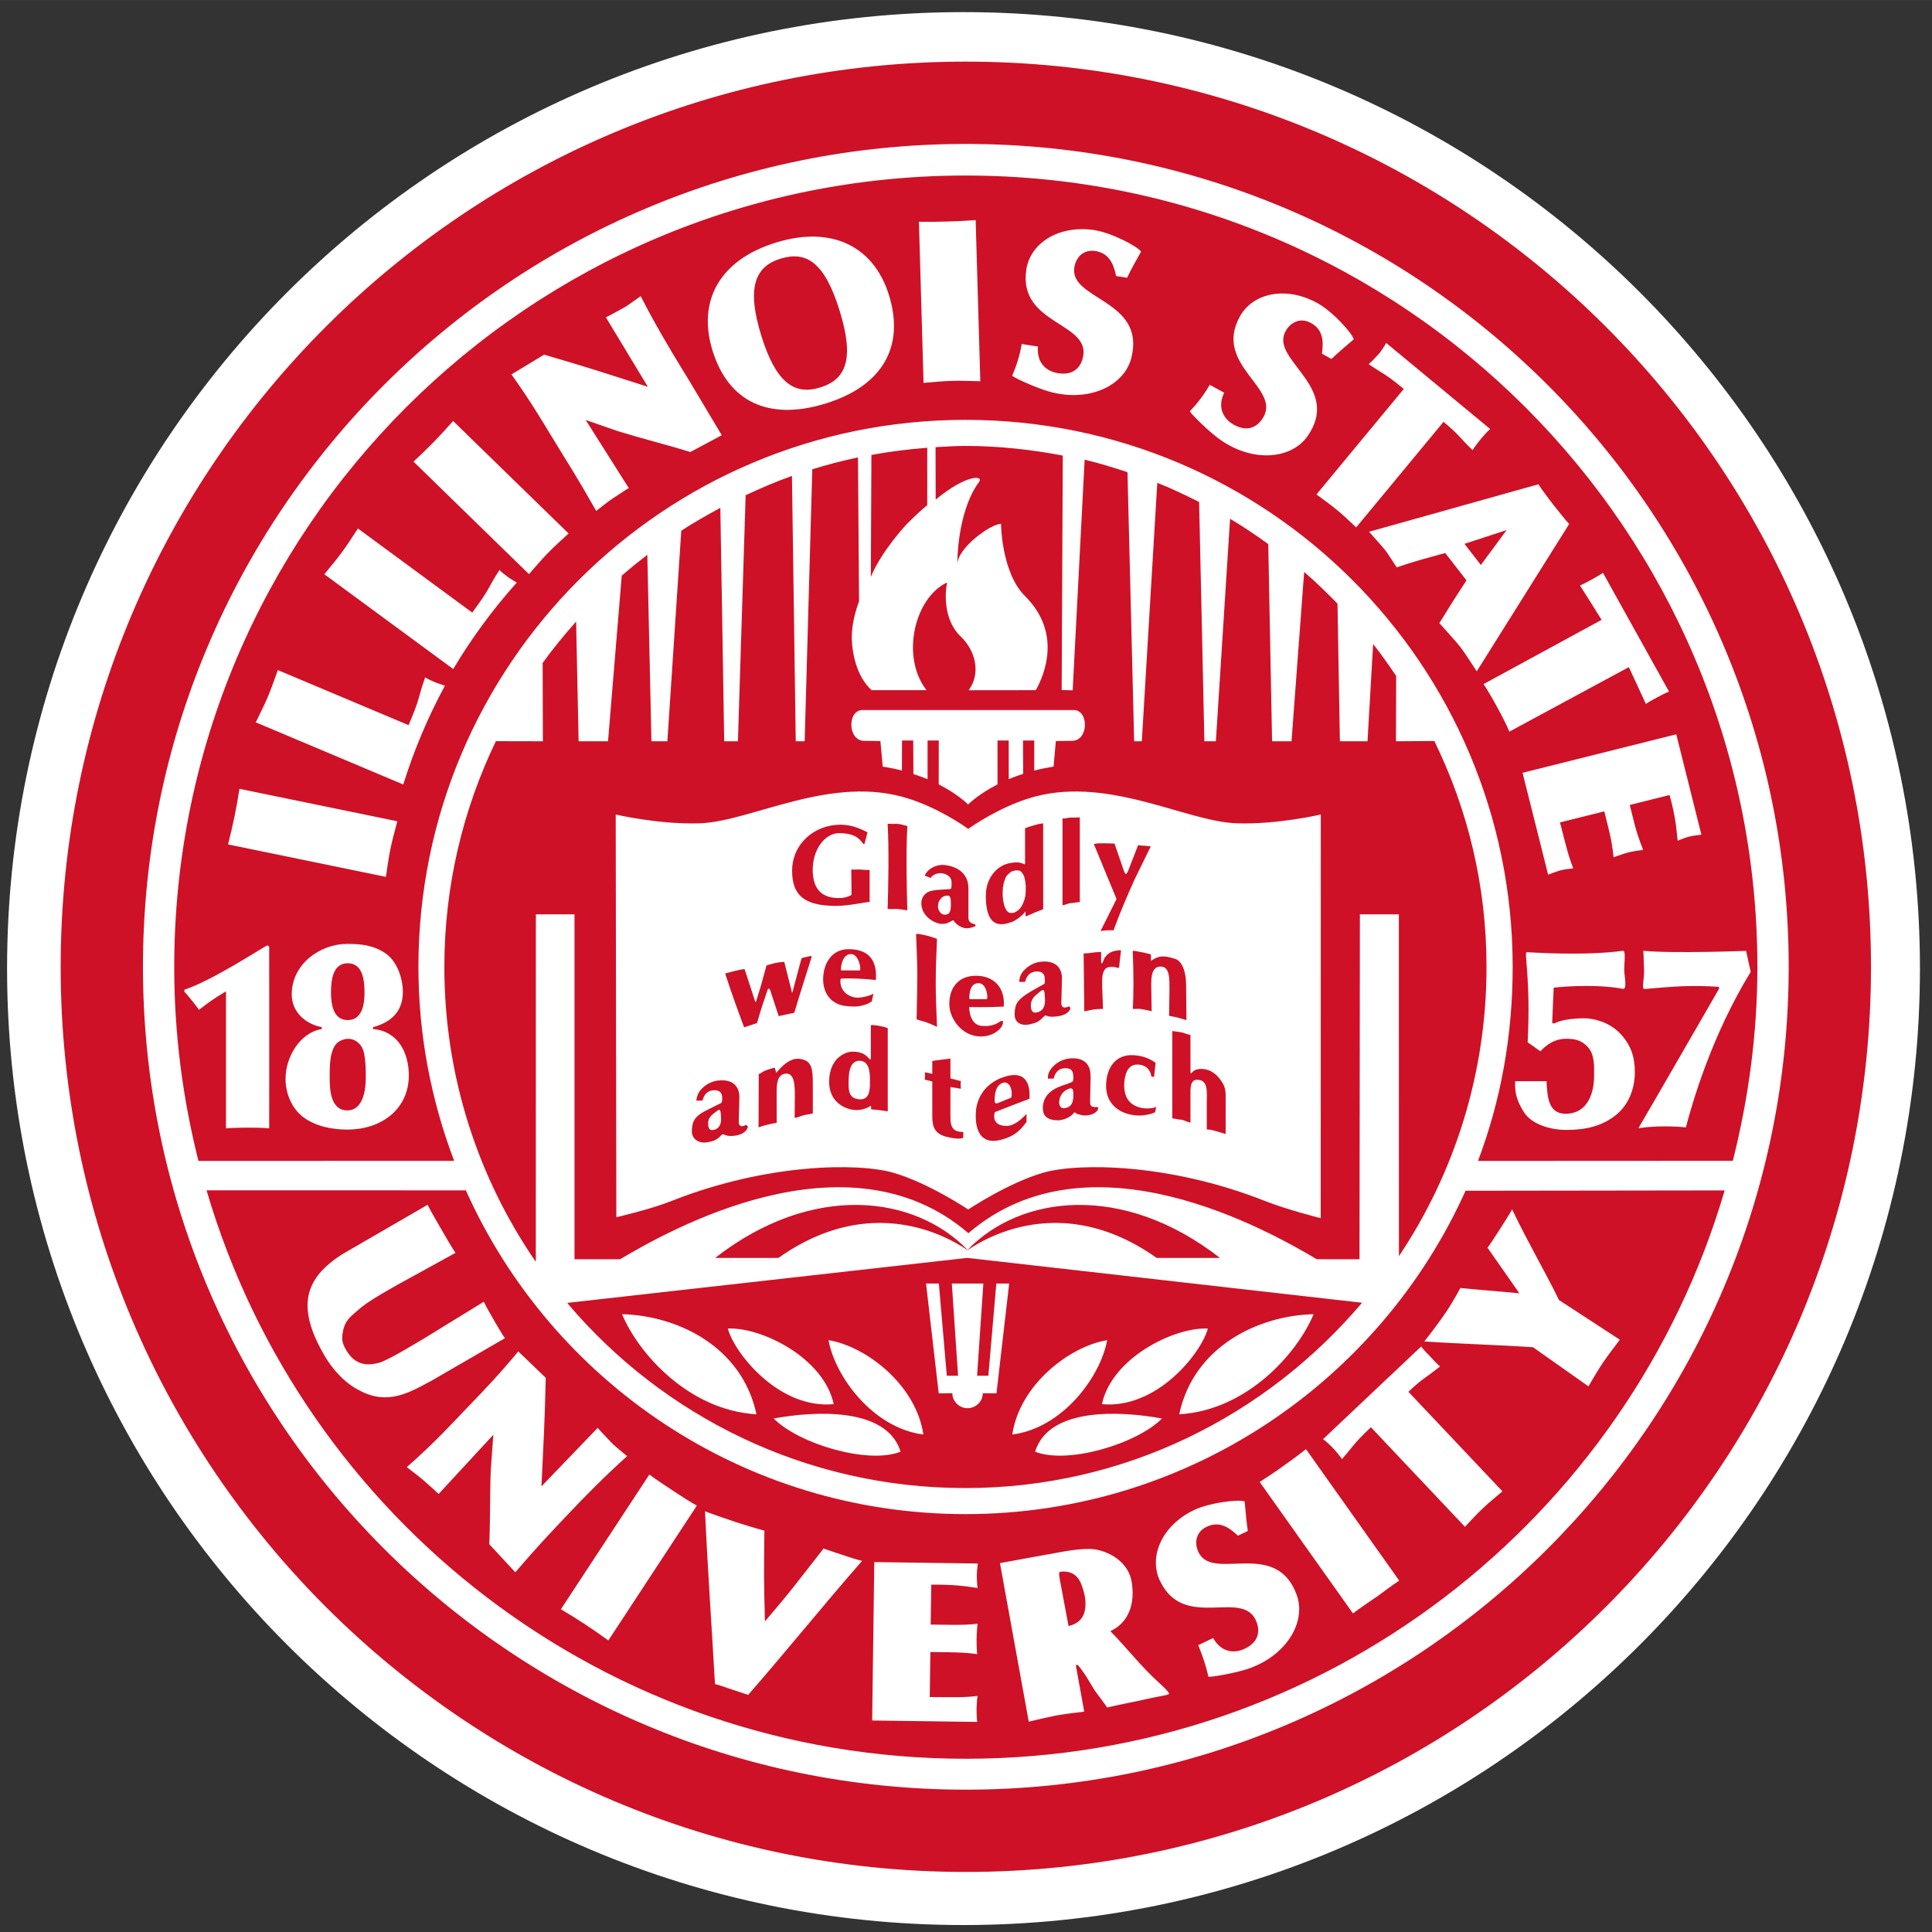
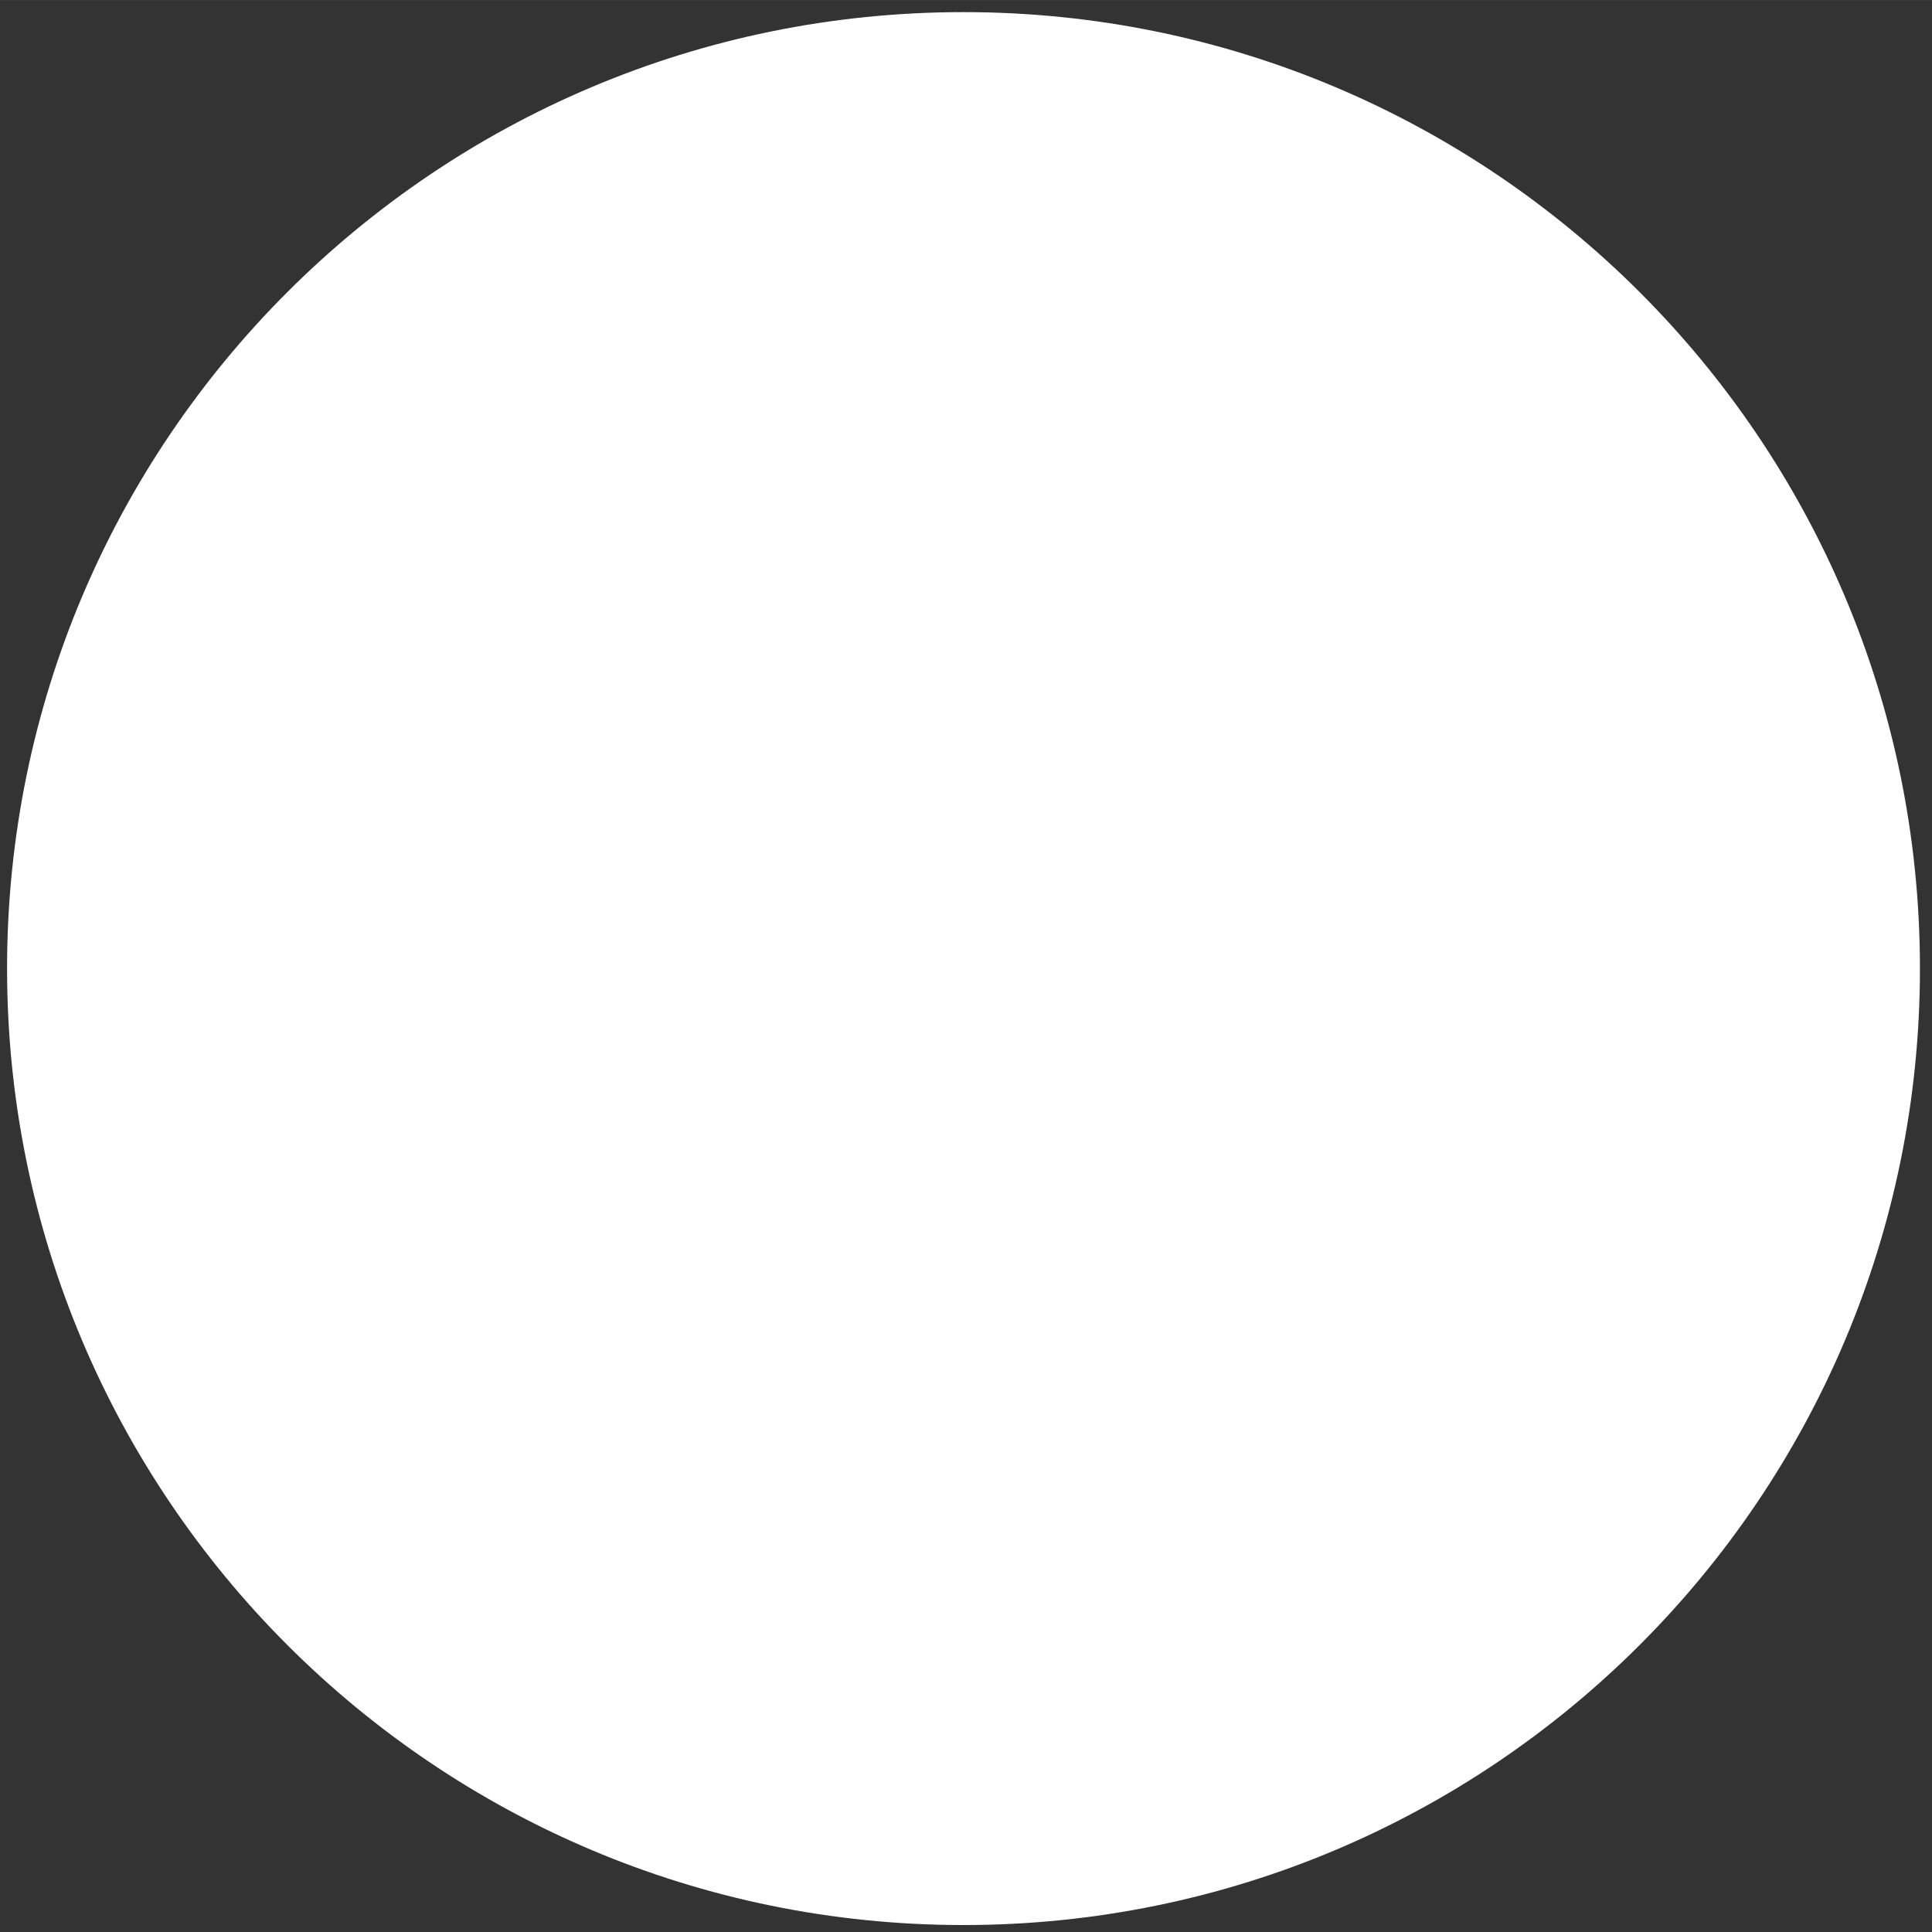
<svg xmlns="http://www.w3.org/2000/svg" xml:space="preserve" height="202.01" viewBox="0 0 202 202.005" width="202" version="1.1">
  <rect x="0" y="0" width="202" height="202.005" fill="#333333" stroke="none" />
  <g transform="matrix(1.25 0 0 -1.25 -303.2 853.63)">
    <g style="" transform="matrix(2.09 0 0 2.09 -351 -654.83)">
      <path d="m322.56 639.58c-21.139 0-38.277-17.138-38.277-38.276 0-21.141 17.138-38.281 38.277-38.281 21.14 0 38.278 17.14 38.278 38.281 0 21.138-17.138 38.276-38.278 38.276" fill="#fff" />
-       <path d="m314.72 600.45c-0.158-0.461-0.274-0.795-0.422-1.329l-0.518-0.171c-0.269 0.727-0.503 1.364-0.757 2.152 0 0 0.154 0.048 0.374 0.101 0.228 0.054 0.295 0.074 0.404 0.071l0.415-1.271c0.021-0.065 0.035-0.05 0.057 0.02 0.156 0.504 0.22 0.719 0.403 1.401 0 0 0.213 0.071 0.336 0.096 0.219 0.043 0.276 0.043 0.375 0.05l0.302-1.197c0.016-0.042 0.016-0.071 0.042 0.041 0.137 0.529 0.349 1.302 0.349 1.302 0.07 0.03 0.145 0.036 0.236 0.062 0.075 0.022 0.159 0.028 0.174 0.011-0.178-0.574-0.471-1.475-0.701-2.254l-0.624-0.137-0.349 1.061c-0.024 0.05-0.081 0.054-0.096-0.009m-1.857-5.819c-0.165-0.187-0.31-0.238-0.542-0.28-0.376-0.066-0.643 0.148-0.632 0.447 0.013 0.399 0.097 0.599 0.66 0.869 0.049 0.021 0.378 0.188 0.509 0.253 0.038 0.018 0.048 0.126 0.048 0.187 0 0.222-0.102 0.326-0.314 0.326-0.337 0-0.44-0.263-0.476-0.414l-0.241-0.004c-0.018 0.064 0.038 0.206 0.058 0.259 0.074 0.177 0.367 0.513 0.851 0.551 0.527 0.043 0.807-0.219 0.807-0.677l-0.026-0.979c0.007-0.3 0.286-0.126 0.297-0.12l0.07-0.068c-0.006-0.107-0.142-0.325-0.537-0.37-0.273-0.031-0.335 0.02-0.429 0.051-0.044 0.034-0.103-0.031-0.103-0.031m14.352 9.327c-0.115 0.011-0.231-0.037-0.345-0.037-0.117 0-0.231-0.076-0.347-0.086v3.473c0.116-0.01 0.22 0.036 0.336 0.036s0.241 0 0.356 0.009v-3.395zm-7.691 3.139c0.116-0.008 0.262-0.004 0.378-0.004 0.117 0 0.209-0.041 0.411-0.087-0.061-1.042-0.023-2.629 0-3.373-0.194 0.028-0.26 0.042-0.411 0.053-0.116 0-0.262-0.009-0.378 0 0.023 0.744 0.063 2.37 0 3.411m2.513-11.711c-0.007-0.458 0.122-0.624 0.518-0.624l-0.006-0.234c-0.162-0.064-0.416-0.019-0.633 0.032-0.501 0.114-0.605 0.397-0.605 0.824v1.401l-0.299 0.071c0.013 0.106 0.013 0.189 0 0.295l0.299-0.061v0.513c-0.062-0.004 0.746 0.104 0.726 0.092v-0.79l0.418-0.106c-0.012-0.106-0.012-0.201 0-0.307l-0.418 0.069v-1.175zm8.193 0.167c-0.155-0.083-0.492-0.148-0.729-0.13-0.76 0.053-1.234 0.509-1.234 1.175 0 0.73 0.38 1.282 1.099 1.237 0.393-0.024 0.666-0.147 0.883-0.307l-0.062-0.566-0.113 0.024c-0.003 0.155-0.144 0.477-0.561 0.475-0.408-0.003-0.509-0.436-0.524-0.835 0.011-0.476 0.197-0.773 0.65-0.891 0.187-0.049 0.529-0.041 0.633 0.038l-0.042-0.22zm-3.277 1.441c0 0.222-0.099 0.32-0.31 0.32-0.339 0-0.44-0.263-0.476-0.417h-0.229c-0.011 0.089 0.024 0.205 0.047 0.258 0.071 0.175 0.367 0.513 0.849 0.552 0.527 0.04 0.809-0.22 0.809-0.68 0.001-0.028 0.004-0.059 0.004-0.089l-0.02-0.923c0-0.171-0.007-0.28 0.301-0.252l0.026-0.049c-0.006-0.106-0.171-0.291-0.536-0.291-0.128 0-0.363 0.067-0.382 0.108-0.019 0.035-0.047 0.016-0.087-0.041-0.037-0.055-0.263-0.234-0.567-0.26-0.561-0.012-0.636 0.26-0.645 0.458-0.02 0.468 0.297 0.769 0.781 0.932 0.111 0.039 0.254 0.079 0.393 0.149 0.052 0.028 0.05 0.142 0.042 0.225m-1.179 2.388c-0.211-0.226-0.312-0.248-0.543-0.307-0.367-0.082-0.638 0.057-0.625 0.427 0.016 0.422 0.136 0.574 0.654 0.886 0.047 0.026 0.378 0.22 0.509 0.286 0.068 0.034 0.047 0.122 0.047 0.189 0 0.222-0.101 0.323-0.313 0.323-0.339 0-0.439-0.263-0.477-0.417h-0.231c-0.014 0.077 0.028 0.205 0.051 0.259 0.071 0.175 0.366 0.512 0.849 0.552 0.527 0.039 0.806-0.218 0.806-0.677l-0.025-0.983c0.006-0.296 0.294-0.133 0.304-0.13l0.062-0.056c-0.006-0.106-0.142-0.301-0.537-0.346-0.274-0.03-0.335-0.006-0.427 0.029-0.046 0.034-0.104-0.035-0.104-0.035m3.561 2.625c-0.001 0.022 0.255-0.029 0.359-0.05 0.176-0.043 0.232-0.046 0.367-0.089l0.002-0.259c0.229 0.149 0.398 0.271 0.978 0.078 0.248-0.084 0.428-0.47 0.428-1.041l0.014-1.406c-0.126 0.036-0.246 0.071-0.347 0.101-0.11 0.031-0.222 0.039-0.348 0.069l0.016 1.034c0 0.429 0.022 0.914-0.331 0.938-0.398 0.022-0.399-0.456-0.399-0.745l0.016-1.045c-0.14 0.044-0.325 0.071-0.429 0.091-0.115 0.025-0.213-0.008-0.326 0.006 0.036 0.504 0.036 1.44 0 2.318m-10.738 4.282c-0.02-0.012-0.055 0.011-0.065 0.027-0.172 0.242-0.405 0.407-0.956 0.407-0.562-0.005-1.068-0.662-1.05-1.508 0.014-0.796 0.425-1.093 1.055-1.091 0.229 0 0.388 0.063 0.499 0.128l-0.01 1.015c0.115-0.01 0.228 0.004 0.343 0 0.188-0.01 0.277-0.027 0.391-0.018v-1.28c-0.09 0.008-0.843-0.158-1.324-0.158-1.265-0.004-1.779 0.406-1.778 1.403 0.001 1.075 0.882 1.847 1.941 1.847 0.394 0 0.737-0.13 1.077-0.306l-0.123-0.466zm3.596-3.105c-0.048 0.077-0.048 0.056-0.153 0-0.105-0.057-0.169-0.095-0.358-0.095-0.316 0.028-0.776 0.305-0.808 0.781-0.021 0.302 0.176 0.478 0.354 0.531 0.16 0.046 0.312 0.052 0.613 0.071 0.093 0.006 0.206 0.004 0.224 0.032 0.019 0.056 0.016 0.152 0.018 0.192 0.013 0.168-0.047 0.319-0.288 0.399-0.233 0.08-0.478-0.042-0.549-0.165l-0.235 0.091c0.09 0.257 0.464 0.47 0.811 0.424 0.779-0.103 0.936-0.598 0.936-0.927v-1.167c0-0.17 0.073-0.226 0.251-0.274 0.045-0.011 0.04-0.091-0.005-0.093-0.305-0.116-0.429-0.069-0.582 0.006-0.064 0.034-0.182 0.119-0.229 0.194m2.831 2.415v1.32c0.128 0.047 0.259 0.089 0.36 0.118 0.142 0.042 0.219 0.06 0.364 0.078l0.002-3.435c-0.165-0.074-0.265-0.101-0.34-0.136-0.125-0.059-0.254-0.11-0.364-0.156l-0.006 0.198c-0.164-0.214-0.433-0.382-0.542-0.416-0.269-0.09-1.052-0.413-1.044 1.059 0.004 0.748 0.496 1.234 1.001 1.3 0.126 0.016 0.315 0.061 0.53-0.048 0.044-0.02 0.044 0.027 0.039 0.118m6.62-8.43c-0.001-0.081 0.027-0.061 0.058-0.034 0.028 0.032 0.086 0.146 0.377 0.151 0.395-0.005 0.634-0.253 0.78-0.458 0.138-0.19 0.192-0.357 0.192-0.581v-1.565c-0.155 0.045-0.289 0.086-0.408 0.122-0.101 0.029-0.205 0.055-0.347 0.061v1.049c0 0.429 0.075 0.93-0.377 0.938-0.294 0.01-0.276-0.348-0.276-0.643v-1.069c-0.107 0.008-0.288 0.116-0.394 0.116-0.105 0-0.226 0.051-0.332 0.043v3.503c0.106-0.01 0.229-0.033 0.364-0.053 0.114-0.018 0.191-0.075 0.362-0.104 0.001-0.283 0.003-1.394 0.001-1.476m-12.784-1.396s-0.01 0.076-0.069 0c0 0-0.181-0.108-0.364-0.12-0.295-0.077-1.323 0.114-1.239 1.258 0.064 0.853 0.676 1.062 0.914 1.065 0.288 0.002 0.49-0.062 0.653-0.249 0.056-0.065 0.095-0.108 0.096 0.004v1.276c0.006 0.043 0.042 0.039 0.089 0.033 0.059-0.006 0.193-0.014 0.28-0.039 0.101-0.026 0.154-0.014 0.309-0.087v-3.326c-0.167 0.024-0.223 0.035-0.332 0.049-0.137 0.016-0.227 0.016-0.339 0.036 0 0 0.011 0.053 0.002 0.1m-4.493 1.311c0.094 0.026 0.188 0.116 0.288 0.147 0.087 0.028 0.23 0.079 0.352 0.105l0.058-0.207c0.424 0.505 0.755 0.661 1.143 0.507 0.337-0.127 0.322-0.572 0.322-1.122v-1.009c-0.168-0.035-0.251-0.051-0.371-0.074-0.144-0.04-0.251-0.097-0.357-0.104l0.009 0.861c0 0.426-0.014 0.91-0.334 0.91-0.399 0-0.395-0.49-0.395-0.779l0.002-1.191c-0.124-0.016-0.279-0.051-0.381-0.077-0.124-0.023-0.204-0.063-0.345-0.104l0.009 2.137zm13.779 4.498c0.071 0.255 0.293 0.453 0.719 0.453-0.023-0.214-0.056-0.418-0.074-0.679l-0.041-0.036c-0.059 0.038-0.174 0.048-0.274 0.048-0.203 0.002-0.282-0.081-0.337-0.278-0.042-0.133-0.028-0.382-0.028-0.529l0.032-0.874c-0.135-0.004-0.262-0.004-0.388-0.024-0.129-0.02-0.257-0.059-0.361-0.071l-0.026 2.319c0.116-0.005 0.224 0.008 0.329 0.025 0.129 0.021 0.265 0.023 0.37 0.031l0.001-0.397c0-0.081 0.036-0.089 0.078 0.012m-4.335-6.027s-0.184-0.551 0.475-0.551c0.326 0 0.637 0.315 0.796 0.48l0.001-0.319c-0.235-0.312-0.447-0.568-1.036-0.719-0.817-0.212-1.032 0.428-0.993 1.101 0.032 0.586 0.377 1.175 1.137 1.421 0.853 0.281 1.053-0.285 1.007-0.877-0.757-0.289-0.856-0.326-1.387-0.536m-1.023 4.208s-0.012-0.758 0.552-0.758c0.354-0.024 0.543 0.084 0.699 0.186 0.038 0.03 0.117 0.02 0.108-0.031-0.024-0.148-0.077-0.216-0.159-0.301-0.091-0.08-0.309-0.269-0.725-0.275-0.76-0.004-1.283 0.712-1.271 1.328 0.015 0.71 0.437 1.102 1.067 1.102 0.711 0 1.172-0.465 1.113-1.235-0.771-0.037-1.384-0.016-1.384-0.016m-2.025 2.926c0.129-0.023 0.232-0.047 0.359-0.076 0.123-0.031 0.206-0.06 0.377-0.123-0.066-1.504-0.068-1.906 0-3.521 0 0-0.297 0.142-0.424 0.181-0.101 0.032-0.392 0.12-0.392 0.12 0.033 1.627 0.047 1.857-0.02 3.4 0.017 0.025 0.066 0.025 0.1 0.019m-3.085-1.788c-0.042-0.004-0.042-0.028-0.044-0.091-0.012-0.312 0.198-0.598 0.59-0.666 0.185-0.031 0.557 0.049 0.732 0.153l-0.067-0.308c-0.108-0.079-0.221-0.125-0.362-0.161-0.242-0.071-0.501-0.041-0.637-0.029-0.666 0.056-0.951 0.561-0.947 1.076 0.004 0.642 0.349 1.203 1.016 1.203 0.923 0 1.143-0.578 1.093-1.234-0.463 0.053-1.1 0.079-1.374 0.057m11.457 4.277 0.413 1.061c0.113-0.007 0.144-0.016 0.152-0.016 0.064 0 0.227-0.012 0.355-0.032l-0.656-1.339c-0.34-0.77-0.541-1.223-0.835-2.021-0.064 0.008-0.215 0-0.279 0-0.065 0-0.241-0.029-0.241-0.029l0.641 1.284-0.908 2.197c0.119 0.04 0.313 0.032 0.428 0.032s0.399-0.012 0.399-0.012c0.117-0.33 0.359-1.049 0.359-1.049 0.067-0.135 0.072-0.254 0.172-0.076m-8.752 2.918c-3.102 1.008-6.303-0.914-8.382-0.981-1.638-0.054-3.36 0.353-3.36 0.353l0.025-16.118s1.32 0.299 2.21 0.65c3.806 1.508 7.455 1.536 8.866 1.133 1.409-0.405 3.007-1.473 3.007-1.473s1.599 1.068 3.008 1.473c1.411 0.403 5.06 0.375 8.868-1.133 0.886-0.351 2.231-0.688 2.231-0.688l0.003 16.156s-1.722-0.407-3.362-0.353c-2.077 0.067-5.28 1.989-8.38 0.981-1.136-0.37-2.097-1.014-2.368-1.205-0.231 0.167-1.193 0.825-2.366 1.205m-7.814-12.589c-0.134-0.104-0.255-0.23-0.226-0.483 0.019-0.154 0.092-0.205 0.213-0.181 0.209 0.039 0.304 0.212 0.301 0.433-0.012 0.487-0.044 0.42-0.288 0.231m14.085 0.924c-0.08-0.045-0.249-0.198-0.265-0.456-0.009-0.151 0.062-0.287 0.217-0.261 0.258 0.043 0.318 0.179 0.347 0.413 0.019 0.352-0.007 0.473-0.299 0.304m-1.151 3.849c-0.12-0.098-0.279-0.249-0.244-0.532 0.018-0.169 0.096-0.23 0.23-0.203 0.233 0.041 0.339 0.232 0.333 0.48-0.013 0.541-0.047 0.479-0.319 0.255m-3.69 3.927c-0.12-0.029-0.292-0.188-0.273-0.456 0.011-0.139 0.125-0.286 0.251-0.292 0.163-0.006 0.26 0.057 0.261 0.348 0.013 0.388-0.028 0.451-0.239 0.4m2.326 0.356c-0.03-0.303-0.01-0.526 0.066-0.784 0.053-0.114 0.084-0.189 0.182-0.241 0.089-0.016 0.097-0.016 0.199 0 0.134 0.06 0.213 0.131 0.289 0.241 0.067 0.119 0.174 0.339 0.174 0.604 0.017 0.257-0.013 0.426-0.06 0.601-0.053 0.106-0.083 0.182-0.181 0.236-0.126 0.022-0.241 0.013-0.361-0.055-0.042-0.03-0.153-0.139-0.182-0.181-0.053-0.126-0.095-0.225-0.126-0.421m-6.177-7.906c0-0.235 0.014-0.583 0.473-0.589 0.41-0.006 0.382 0.505 0.382 0.782 0 0.374-0.056 0.763-0.429 0.761-0.45-0.008-0.426-0.678-0.426-0.954m6.508-0.524c0.076 0.314-0.078 0.686-0.34 0.595-0.293-0.1-0.316-0.483-0.322-0.607-0.014-0.234 0.022-0.256 0.202-0.173 0.102 0.047 0.46 0.185 0.46 0.185m-1.626 3.943h0.63c0.029-0.008 0.04 0.062 0.04 0.062 0 0.201-0.077 0.575-0.351 0.578-0.337 0.003-0.366-0.391-0.373-0.593 0.004-0.055 0.054-0.047 0.054-0.047m-5.163 1.15h0.719c0.026 0.008 0.026 0.019 0.028 0.059 0.009 0.162-0.107 0.595-0.368 0.595-0.313 0-0.399-0.382-0.408-0.625 0.029-0.029-0.003-0.038 0.029-0.029m7.71 7.999c0.241 0.063 0.499 0.115 0.773 0.159l0.092 1.022 0.628 0.01c0.683-0.025 0.707 1.209 0.103 1.232h-4.243-4.241c-0.604-0.023-0.58-1.257 0.103-1.232l0.628-0.01 0.092-1.022c0.272-0.044 0.531-0.096 0.769-0.158l0.004 1.202h0.449l0.007-1.343c0.213-0.069 0.385-0.128 0.567-0.205v1.548h0.448l-0.002-1.756c0.79-0.403 1.176-0.804 1.176-0.804s0.389 0.401 1.177 0.804v1.756h0.448l0.001-1.547c0.178 0.076 0.37 0.147 0.577 0.213l-0.004 1.334h0.448v-1.203zm-2.754 12.993c1.333 0 2.633-0.147 3.896-0.386l-0.045-9.384 0.441-0.01 0.479 9.229c0.578-0.134 1.156-0.319 1.714-0.498l0.267-10.771h0.307l0.619 10.343c0.567-0.223 1.13-0.494 1.674-0.766l0.211-9.577h0.46l0.568 8.904c0.526-0.31 1.036-0.658 1.528-1.012l0.153-7.892h0.778l0.506 6.776c0.465-0.397 0.905-0.831 1.334-1.267l0.096-5.509h1.106l0.224 3.892c0.326-0.408 0.628-0.848 0.922-1.278l-0.008-2.614 1.535 0.011c1.337-2.731 2.089-5.784 2.089-9.045 0-4.28-1.293-8.263-3.505-11.573l-0.003 13.682h-1.56l-0.015-13.806h-1.706c-1.915 1.13-9.08 5.223-13.946 1.044-4.863 4.179-12.031 0.086-13.943-1.044h-1.822v13.806h-1.546l-0.002-13.891-0.017 0.006c-2.298 3.352-3.643 7.409-3.643 11.776 0 3.242 0.744 6.302 2.062 9.038l1.881-0.004-0.01 3.132c0.413 0.576 0.872 1.13 1.34 1.659l0.1-4.791h1.177l0.549 6.628 0.007 0.005c0.326 0.289 0.673 0.564 1.017 0.829l0.164-7.462h0.638l0.557 8.426c0.504 0.332 1.028 0.626 1.563 0.915l0.155-9.341h0.549l0.309 9.847c0.603 0.283 1.219 0.546 1.853 0.773l0.152-10.62h0.357l0.305 10.885c0.597 0.185 1.208 0.344 1.828 0.475l0.043-5.761c-0.147-0.394-0.3-0.947-0.292-1.508 0.034-0.746 0.255-1.55 0.795-2.046h2.196c-1.048 1.356-0.464 3.719 0.828 4.311-0.077-0.307-0.192-1.473 0.551-2.174 0.552-0.521 0.827-1.433 0.31-2.14l2.687 0.003c0.357 0.637 1.04 2.305-0.435 3.768-0.942 0.934-0.958 2.888-0.958 2.888-0.409 0-1.713-0.942-1.747-1.599 0 0-0.03 2.049 0.865 3.273 0.205 0.284-0.526 0.299-1.733-0.705l-0.005 2.099c0.392 0.024 0.799 0.051 1.196 0.051m-3.786-5.242 0.023 4.881c0.732 0.136 1.478 0.228 2.235 0.287l-0.001-2.296c-0.24-0.193-0.591-0.528-0.826-0.767 0.009 0.011-0.992-1.045-1.431-2.105m3.87-26.935c2.103 2.183 6.19 2.724 10.101-0.319h-2.533c-4.362 3.088-7.812 0.065-7.568 0.319-2.103 2.183-6.19 2.724-10.1-0.319h2.532c4.364 3.088 7.813 0.065 7.568 0.319m7.782-6.747c-1.03-1.032-3.801-1.844-5.078-1.327 0.553 1.805 3.476 1.624 5.078 1.327m-2.194 3.135c-0.272-1.48-1.792-3.52-3.797-3.776 0.296 2.007 2.315 3.538 3.797 3.776m4.028 0.464c-0.231-0.924-2.005-3.23-4.238-3.025 0.405 1.883 2.939 3.096 4.238 3.025m4.234 0.576c-0.647-1.561-2.667-3.851-5.379-4.006 0.587 2.74 3.194 3.953 5.379 4.006m-12.698 1.227h0.514l-0.508-4.396-0.548 0.006c0-0.33-0.276-0.599-0.608-0.599-0.333 0-0.61 0.269-0.61 0.599l-0.545-0.006-0.508 4.396h0.513l0.318-3.69h0.451l-0.25 3.69h1.262l-0.251-3.69h0.451l0.319 3.69zm-3.832-6.729c-1.277-0.517-4.05 0.295-5.079 1.327 1.602 0.297 4.525 0.478 5.079-1.327m0.913 0.686c-2.006 0.256-3.526 2.296-3.797 3.776 1.482-0.238 3.5-1.769 3.797-3.776m-3.589 1.215c-2.232-0.205-4.004 2.101-4.236 3.025 1.299 0.071 3.833-1.142 4.236-3.025m-3.091-0.405c-2.713 0.155-4.732 2.445-5.38 4.006 2.185-0.053 4.792-1.266 5.38-4.006m8.439 6.259-15.994-1.799-0.006-0.021c3.826-4.522 9.54-7.392 15.924-7.392s12.048 2.9 15.873 7.417l-15.797 1.795zm-25.467 10.615c0 0.503 0.071 1.177 0.67 1.177 0.6 0 0.671-0.674 0.671-1.177 0-0.461-0.089-1.098-0.671-1.098s-0.67 0.637-0.67 1.098m1.23-2.174c0.163-0.261 0.162-0.926 0.162-1.234 0-0.498-0.116-1.304-0.737-1.304-0.667 0-0.708 0.806-0.708 1.321 0 0.433-0.014 1.255 0.419 1.461 0.333 0.169 0.675 0.067 0.864-0.244m19.125 29.467c0.593-1.914 0.278-2.749-0.781-3.074-1.031-0.318-1.772 0.189-2.357 2.085-0.597 1.934-0.236 2.76 0.774 3.071 1.031 0.315 1.763-0.136 2.364-2.082m25.008-9.331 1.687 0.551-1.032-1.397-0.655 0.846zm8.86-23.354s-0.936 0.11-1.883-0.031l-0.005 0.019c0.207 0.339 3.22 5.568 3.22 5.568 0.008 0.032-0.01 0.068-0.036 0.071-1.15 0.071-1.729 0.014-2.925-0.086-0.181-0.056-0.015 0.397-0.047 0.844-0.016 0.23-0.007 0.442-0.029 0.683 1.184-0.117 4.115-0.003 4.115-0.003l0.185-0.841c-1.57-2.556-2.349-5.278-2.595-6.224m-2.88 0.433c-0.515-0.378-1.109-0.535-1.914-0.535-0.492-0.004-1.35 0.163-1.699 0.729-0.277 0.448-0.358 0.759-0.34 1.221h1.258c0.023-0.704 0.107-1.305 0.767-1.303 0.805 0 1.136 0.717 1.136 1.535 0 0.368 0.02 0.792-0.211 1.087-0.21 0.252-0.439 0.38-0.893 0.38-0.497 0-0.805-0.25-1.047-0.502l-0.509 0.36c0.128 2.582-0.155 3.586-0.037 3.607 0.169-0.004 2.275-0.159 3.857 0.056 0.114 0.015 0.043-0.558 0.043-0.758 0-0.21 0.139-0.825-0.062-0.763-1.232 0.227-2.759 0.045-2.759 0.045l-0.061-1.405 0.068-0.033c0.315 0.169 0.852 0.212 1.209 0.212 0.383 0 0.999-0.149 1.428-0.593 0.448-0.462 0.604-0.964 0.604-1.551 0-0.714-0.272-1.378-0.838-1.789m-4.186 15.404c-0.174 0.454-0.801 1.573-1.031 1.904l4.724 2.571s-0.827 1.323-0.866 1.379c0.105 0.021 0.849 0.437 0.92 0.504l2.645-4.756c-0.098-0.022-0.853-0.419-0.925-0.495-0.025 0.064-0.684 1.476-0.684 1.476l-4.783-2.583zm-1.953 3.379c-0.203 0.26-0.628 0.714-0.847 0.965 0.391 0.633 0.641 1.034 1.086 1.71l-0.85 1.095c-0.746-0.205-1.297-0.348-1.942-0.574-0.104 0.148-0.343 0.538-0.455 0.68-0.111 0.146-0.533 0.607-0.652 0.745l6.776 1.9c0.075-0.129 0.484-0.672 0.575-0.789 0.091-0.116 0.551-0.695 0.657-0.801l-3.699-5.895c-0.186 0.274-0.447 0.704-0.649 0.964m-4.941 5.491c-0.265 0.219-0.548 0.418-0.825 0.623l3.496 4.223c-0.753 0.622-0.813 0.587-1.406 0.992 0.105 0.086 0.238 0.228 0.395 0.397 0.088 0.097 0.245 0.333 0.306 0.452l4.162-3.445c-0.106-0.086-0.282-0.287-0.366-0.39-0.089-0.109-0.273-0.341-0.337-0.458-0.584 0.568-0.517 0.599-1.164 1.136l-3.496-4.225c-0.252 0.235-0.5 0.478-0.765 0.695m-4.901 2.985c-0.448 0.366-1.015 0.941-0.986 0.971 0.285 0.3 0.578 0.672 0.791 1.057l0.577-0.319c-0.289-0.614-0.011-1.06 0.386-1.28 0.513-0.283 0.889-0.126 1.131 0.217 0.863 1.231-1.987 2.137-0.886 4.117 0.523 0.946 1.856 1.226 3.105 0.532 0.593-0.327 1.368-1.175 1.452-1.447-0.244-0.209-0.655-0.553-0.892-0.789l-0.384 0.214c0.078 0.527 0.034 0.966-0.436 1.227-0.565 0.312-1.034-0.165-1.102-0.567-0.177-1.061 2.252-2.107 0.967-3.956-0.679-0.98-2.362-1.09-3.723 0.023m-5.61 6.467c0.201-1.056 2.84-1.198 2.274-3.378-0.3-1.156-1.84-1.84-3.503-1.265-0.546 0.187-1.276 0.531-1.259 0.57 0.162 0.38 0.309 0.83 0.377 1.265l0.651-0.101c-0.059-0.676 0.356-0.998 0.807-1.067 0.577-0.088 0.876 0.189 0.985 0.595 0.384 1.455-2.602 1.318-2.257 3.558 0.165 1.068 1.319 1.791 2.731 1.573 0.669-0.105 1.687-0.63 1.863-0.858-0.158-0.28-0.421-0.745-0.562-1.047l-0.437 0.066c-0.11 0.522-0.304 0.919-0.832 1.003-0.641 0.097-0.914-0.514-0.838-0.914m-4.903-4.282c-0.379-0.012-0.756-0.051-1.135-0.082l-0.185 6.45c0.379-0.01 0.758-0.003 1.137 0.009 0.378 0.01 0.756 0.027 1.133 0.056l0.187-6.449c-0.379 0.009-0.759 0.025-1.137 0.016m-5.054-0.907c-2.291-0.708-3.899 0.081-4.527 2.119-0.609 1.968 0.264 3.62 2.538 4.322 2.26 0.697 3.927-0.17 4.526-2.11 0.636-2.063-0.268-3.63-2.537-4.331m-5.414-1.941c-1.025 0.317-1.954 0.542-2.872 0.826l-1.317 0.456 1.725-2.726c-0.109-0.054-0.567-0.371-0.671-0.433-0.105-0.064-0.633-0.482-0.633-0.482-0.825 1.459-1.045 1.764-1.778 2.972-0.522 0.861-0.908 1.5-1.614 2.492l1.308 0.792c1.896-0.554 2.234-0.677 4.152-1.286l-1.682 2.78c0.114 0.048 0.684 0.361 0.788 0.424 0.104 0.063 0.606 0.423 0.606 0.423 0.537-1.053 1.14-2.075 1.657-2.916 0.45-0.728 0.684-1.143 1.588-2.65l-1.257-0.672zm-5.699-4.041c-0.265-0.271-0.508-0.562-0.76-0.846l-4.62 4.502c0.279 0.257 0.55 0.521 0.815 0.792 0.263 0.271 0.52 0.55 0.77 0.834l4.621-4.502c-0.278-0.258-0.564-0.509-0.826-0.78m-3.791-4.644-5.159 3.793c0.239 0.295 0.486 0.584 0.71 0.888 0.225 0.306 0.427 0.625 0.635 0.943l4.576-3.366c0.779 1.062 0.534 0.839 1.091 1.709 0.088-0.104 0.236-0.211 0.343-0.288 0.106-0.078 0.347-0.22 0.347-0.22-0.986-1.102-1.813-2.236-2.543-3.459m-2-4.621-5.902 2.487c0.165 0.341 0.337 0.677 0.485 1.028 0.147 0.349 0.268 0.709 0.398 1.064l5.233-2.204c0.512 1.214 0.324 0.94 0.663 1.914 0.109-0.078 0.28-0.148 0.401-0.199 0.121-0.05 0.39-0.135 0.39-0.135-0.702-1.3-1.243-2.596-1.668-3.955m-2.24-13.811c-0.602 0-1.246 0.124-1.745 0.485-0.478 0.354-0.726 0.96-0.726 1.549 0 0.861 0.57 1.846 1.452 1.99v0.074c-0.674 0.134-1.204 0.618-1.204 1.313 0 1.227 1.153 2.02 2.213 2.02 0.582 0 1.059-0.052 1.548-0.382 0.447-0.312 0.686-0.983 0.686-1.544 0-0.77-0.457-1.208-1.196-1.407v-0.074c1.034-0.087 1.435-0.993 1.435-1.854 0-1.341-1.081-2.17-2.463-2.17m-3.125 0.051c-0.274 0.025-0.658 0.027-0.86 0.027-0.203 0-0.596-0.006-0.87-0.027v5.48c-0.447-0.261-0.747-0.476-1.077-0.737 0 0-0.421 0.564-0.587 0.72v0.085c1.057 0.336 3.062 1.642 3.267 1.746 0.078 0.04 0.126 0.005 0.127-0.054 0.004-0.164 0-7.24 0-7.24m-1.386 12.49c0.076 0.37 0.137 0.724 0.195 1.097l6.319-1.299c-0.097-0.368-0.199-0.733-0.276-1.104-0.076-0.371-0.124-0.746-0.182-1.121l-6.318 1.299c0.095 0.366 0.186 0.757 0.262 1.128m58.704-0.74c-0.131-0.015-0.361-0.042-0.487-0.075-0.124-0.031-0.341-0.115-0.463-0.165-0.065 0.571-0.074 0.913-0.324 1.829l-1.594-0.399 0.178-0.707c0.101-0.406 0.231-0.767 0.359-1.09-0.131-0.015-0.447-0.065-0.573-0.096-0.127-0.032-0.487-0.15-0.609-0.199-0.038 0.343-0.094 0.724-0.197 1.129l-0.177 0.707-1.773-0.442c0.24-0.921 0.322-1.306 0.533-1.838-0.131-0.014-0.36-0.043-0.485-0.073-0.127-0.033-0.4-0.131-0.522-0.18l-1.023 4.077 6.151 1.54 1.006-4.018zm-29.44 26.381c-17.496 0-31.679-14.183-31.679-31.681 0-2.678 0.344-5.273 0.969-7.755l10.233 0.003c-0.915 2.413-1.429 5.025-1.429 7.758 0 12.095 9.805 21.897 21.897 21.897s21.896-9.802 21.896-21.897c0-2.733-0.471-5.345-1.388-7.761l10.2 0.005c0.622 2.481 0.982 5.076 0.982 7.75 0 17.498-14.184 31.681-31.681 31.681m4.773-56.91c0.104-0.767-0.244-1.042-0.66-1.141-0.375 2.035-0.435 2.149-0.333 2.171 0.132 0.019 0.583 0.064 0.812-0.423 0.084-0.177 0.161-0.48 0.181-0.607m20.146 8.452-2.218 1.565c-1.451 0.097-2.799 0.128-4.35 0.232 0 0 0.489 0.61 0.875 1.184 0.318 0.473 0.566 0.955 0.566 0.955 0.663-0.067 2.095-0.181 2.363-0.212l-1.275 1.824c0.114 0.136 0.384 0.578 0.489 0.731 0.098 0.148 0.413 0.647 0.496 0.802 0.671-1.399 1.265-2.382 1.876-3.627l2.435-1.588c-0.17-0.218-0.514-0.68-0.668-0.906-0.155-0.226-0.452-0.722-0.589-0.96m-4.225-4.881c-0.25-0.234-0.481-0.493-0.717-0.741l-3.763 3.985c-0.712-0.672-0.684-0.735-1.16-1.276-0.07 0.116-0.258 0.338-0.355 0.438-0.091 0.097-0.29 0.286-0.4 0.362l3.928 3.71c0.07-0.114 0.283-0.323 0.373-0.419 0.098-0.102 0.272-0.303 0.383-0.379-0.637-0.512-0.658-0.443-1.269-1.017l3.764-3.984c-0.263-0.225-0.533-0.441-0.784-0.679m-4.228-3.526c-0.308-0.218-0.674-0.448-0.97-0.682l-3.734 5.262c0.32 0.204 0.645 0.421 0.953 0.643 0.309 0.216 0.601 0.434 0.9 0.67l3.732-5.262c-0.318-0.205-0.572-0.411-0.881-0.631m-5.397-2.967c-0.558-0.153-1.352-0.283-1.362-0.241-0.096 0.448-0.233 0.825-0.403 1.258l0.595 0.283c0.332-0.59 0.856-0.622 1.269-0.425 0.525 0.252 0.617 0.651 0.476 1.048-0.504 1.417-2.892-0.383-3.871 1.663-0.467 0.975 0.076 2.223 1.366 2.839 0.611 0.292 1.75 0.434 2.022 0.344 0.028-0.321 0.073-0.854 0.126-1.182l-0.396-0.191c-0.385 0.368-0.771 0.588-1.255 0.356-0.581-0.279-0.463-0.939-0.174-1.228 0.761-0.755 3.021 0.617 3.784-1.504 0.404-1.121-0.481-2.556-2.177-3.02m-3.882-1.152c-0.322-0.076-1.203-0.245-1.525-0.326l-0.493 0.668c-0.265 0.423-0.39 0.681-0.689 1.036l-0.077-0.013 0.337-1.858c-0.274-0.028-0.842-0.104-1.113-0.153-0.271-0.052-0.839-0.181-1.107-0.248l-1.153 6.346 2.146 0.391c0.509 0.09 1.297 0.253 1.791 0.133 0.668-0.165 1.215-0.611 1.329-1.244 0.164-0.906-0.125-1.675-0.848-2.003 0.758-0.779 1.158-1.339 1.964-2.082 0 0 0.422-0.375 0.388-0.43-0.034-0.054-0.501-0.109-0.95-0.217m-6.718 4.455c-0.566 0.082-0.899 0.139-1.849 0.134l-0.025-1.597 0.73-0.01c0.418-0.005 0.802 0 1.147 0.044-0.021-0.13-0.038-0.484-0.041-0.616-0.001-0.129 0.008-0.471 0.025-0.601-0.345 0.051-0.724 0.069-1.143 0.075l-0.73 0.009-0.025-1.802c0.95-0.004 1.344-0.024 1.913 0.045-0.021-0.132-0.038-0.381-0.041-0.515-0.001-0.128 0.009-0.395 0.027-0.525l-4.204 0.057 0.085 6.34 4.144-0.057c-0.02-0.132-0.04-0.358-0.041-0.492-0.002-0.127 0.011-0.357 0.028-0.489m-9.176-4.276s-0.477 0.158-0.602 0.197c-0.135 0.045-0.599 0.212-0.729 0.236-0.131 2.327-0.29 4.537-0.398 6.915 0.253-0.102 0.975-0.348 1.233-0.434 0.26-0.085 0.878-0.273 1.143-0.342-0.021-1.7-0.021-2.001 0.021-3.633 1.085 1.266 1.267 1.541 2.346 2.917 0.234-0.08 0.692-0.236 0.826-0.277 0.134-0.045 0.524-0.179 0.718-0.216-1.548-1.769-2.902-3.456-4.558-5.363m-5.598 2.178c-0.307 0.224-0.608 0.431-0.924 0.641-0.318 0.207-0.649 0.415-0.975 0.608l3.54 5.39c0.307-0.224 0.669-0.466 0.984-0.672 0.318-0.211 0.589-0.384 0.916-0.572l-3.541-5.395zm-4.765 3.851c0.043 1.072 0.02 2.027 0.06 2.986l0.101 1.394-2.19-2.371c-0.082 0.091-0.504 0.454-0.592 0.539-0.088 0.085-0.681 0.537-0.681 0.537 1.129 0.99 1.814 1.749 2.468 2.431 0.699 0.726 1.217 1.264 1.994 2.2l1.1-1.057c-0.049-1.978-0.078-2.334-0.172-4.343l2.252 2.341c0.075-0.1 0.525-0.57 0.614-0.658 0.086-0.083 0.562-0.474 0.562-0.474-0.878-0.79-1.712-1.634-2.39-2.353-0.587-0.619-1.223-1.286-2.085-2.296l-1.041 1.124zm-5.177 6.144c-0.595 0.296-1.085 0.831-1.426 1.417-0.769 1.327-0.97 2.433-0.105 3.377 0.262 0.279 0.594 0.533 0.919 0.722l3.32 1.924c0.112-0.232 0.416-0.751 0.544-0.973 0.129-0.22 0.425-0.739 0.571-0.951l-2.341-1.288c-0.447-0.258-1.125-0.629-1.501-0.953-0.353-0.313-0.577-0.437-0.665-0.924-0.048-0.272-0.041-0.425 0.131-0.722 0.388-0.666 0.914-0.625 1.374-0.497 0.499 0.2 1.309 0.704 1.709 0.936l2.427 1.492c0.051-0.126 0.391-0.71 0.457-0.828 0.066-0.114 0.306-0.523 0.389-0.631l-2.896-1.677c-0.943-0.513-1.785-1.012-2.907-0.424m44.248 8.002c-3.427-7.619-11.116-12.941-20.01-12.941-8.908 0-16.578 5.32-19.999 12.957l-10.378 0.002c3.853-13.149 15.988-22.75 30.386-22.75 14.393 0 26.513 9.601 30.371 22.746l-10.37-0.014zm-19.999 41.895c18.186 0 32.931-14.746 32.931-32.934s-14.745-32.93-32.931-32.93c-18.188 0-32.933 14.742-32.933 32.93s14.745 32.934 32.933 32.934m0 3.294c-20.007 0-36.226-16.22-36.226-36.225 0-20.008 16.219-36.226 36.226-36.226 20.006 0 36.225 16.218 36.225 36.226 0 20.005-16.219 36.225-36.225 36.225" fill="#ce1126" />
    </g>
  </g>
</svg>